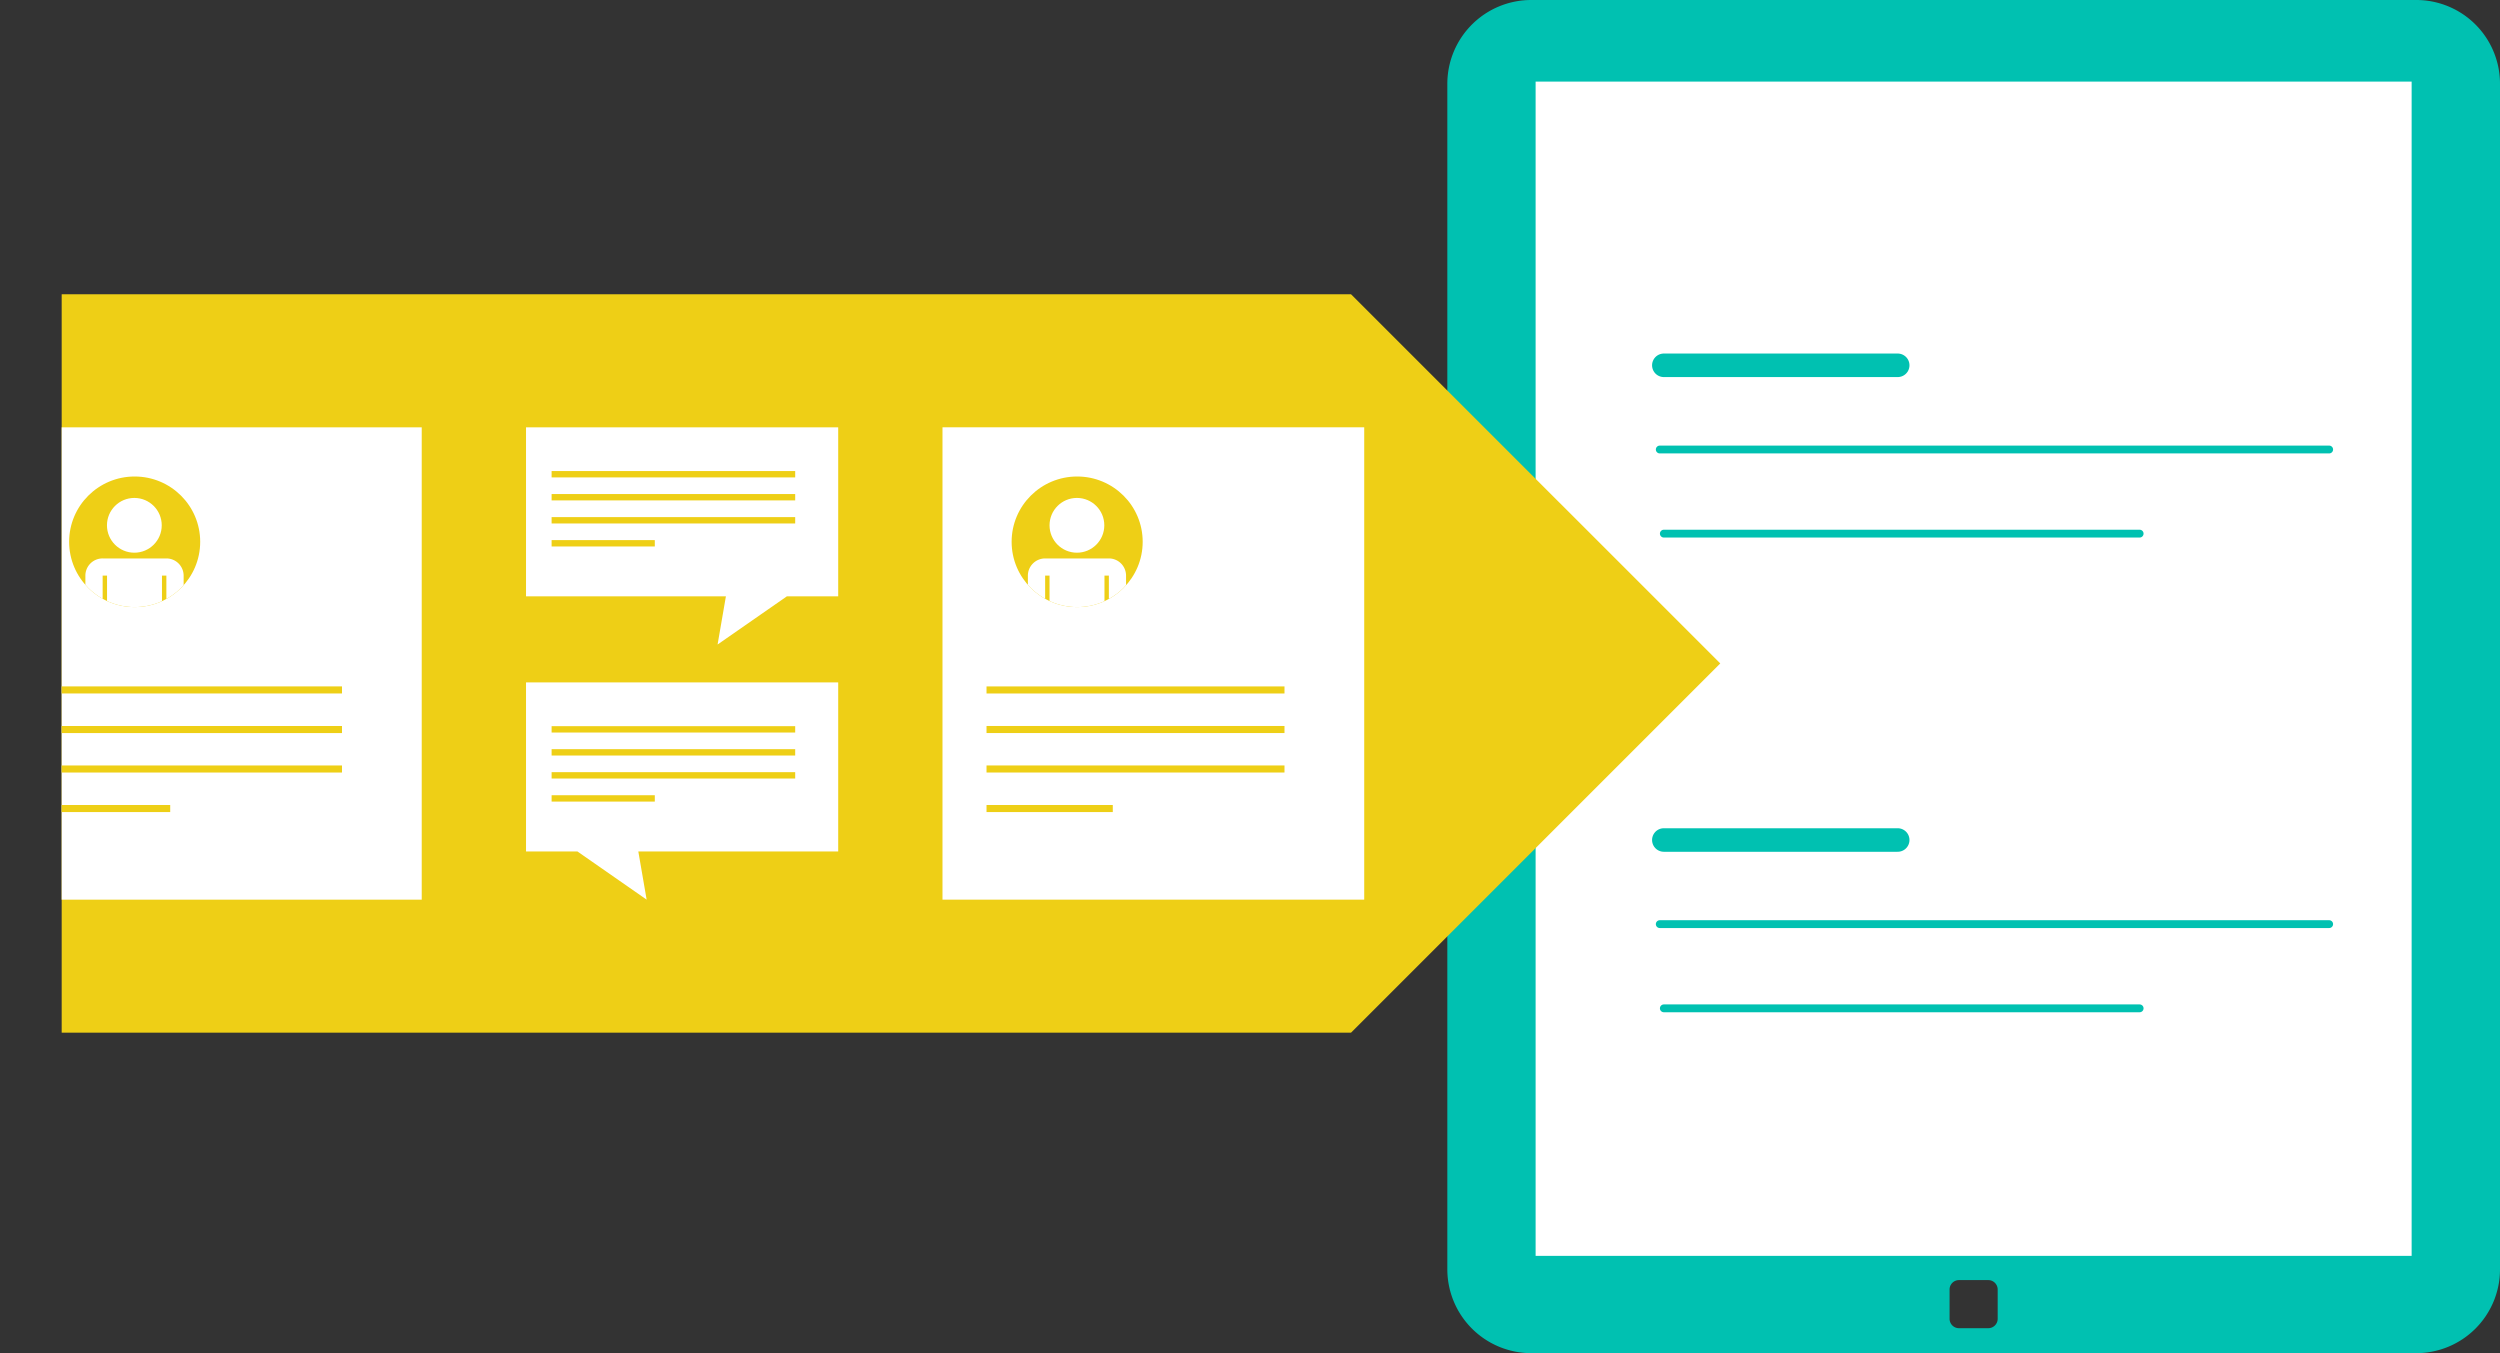
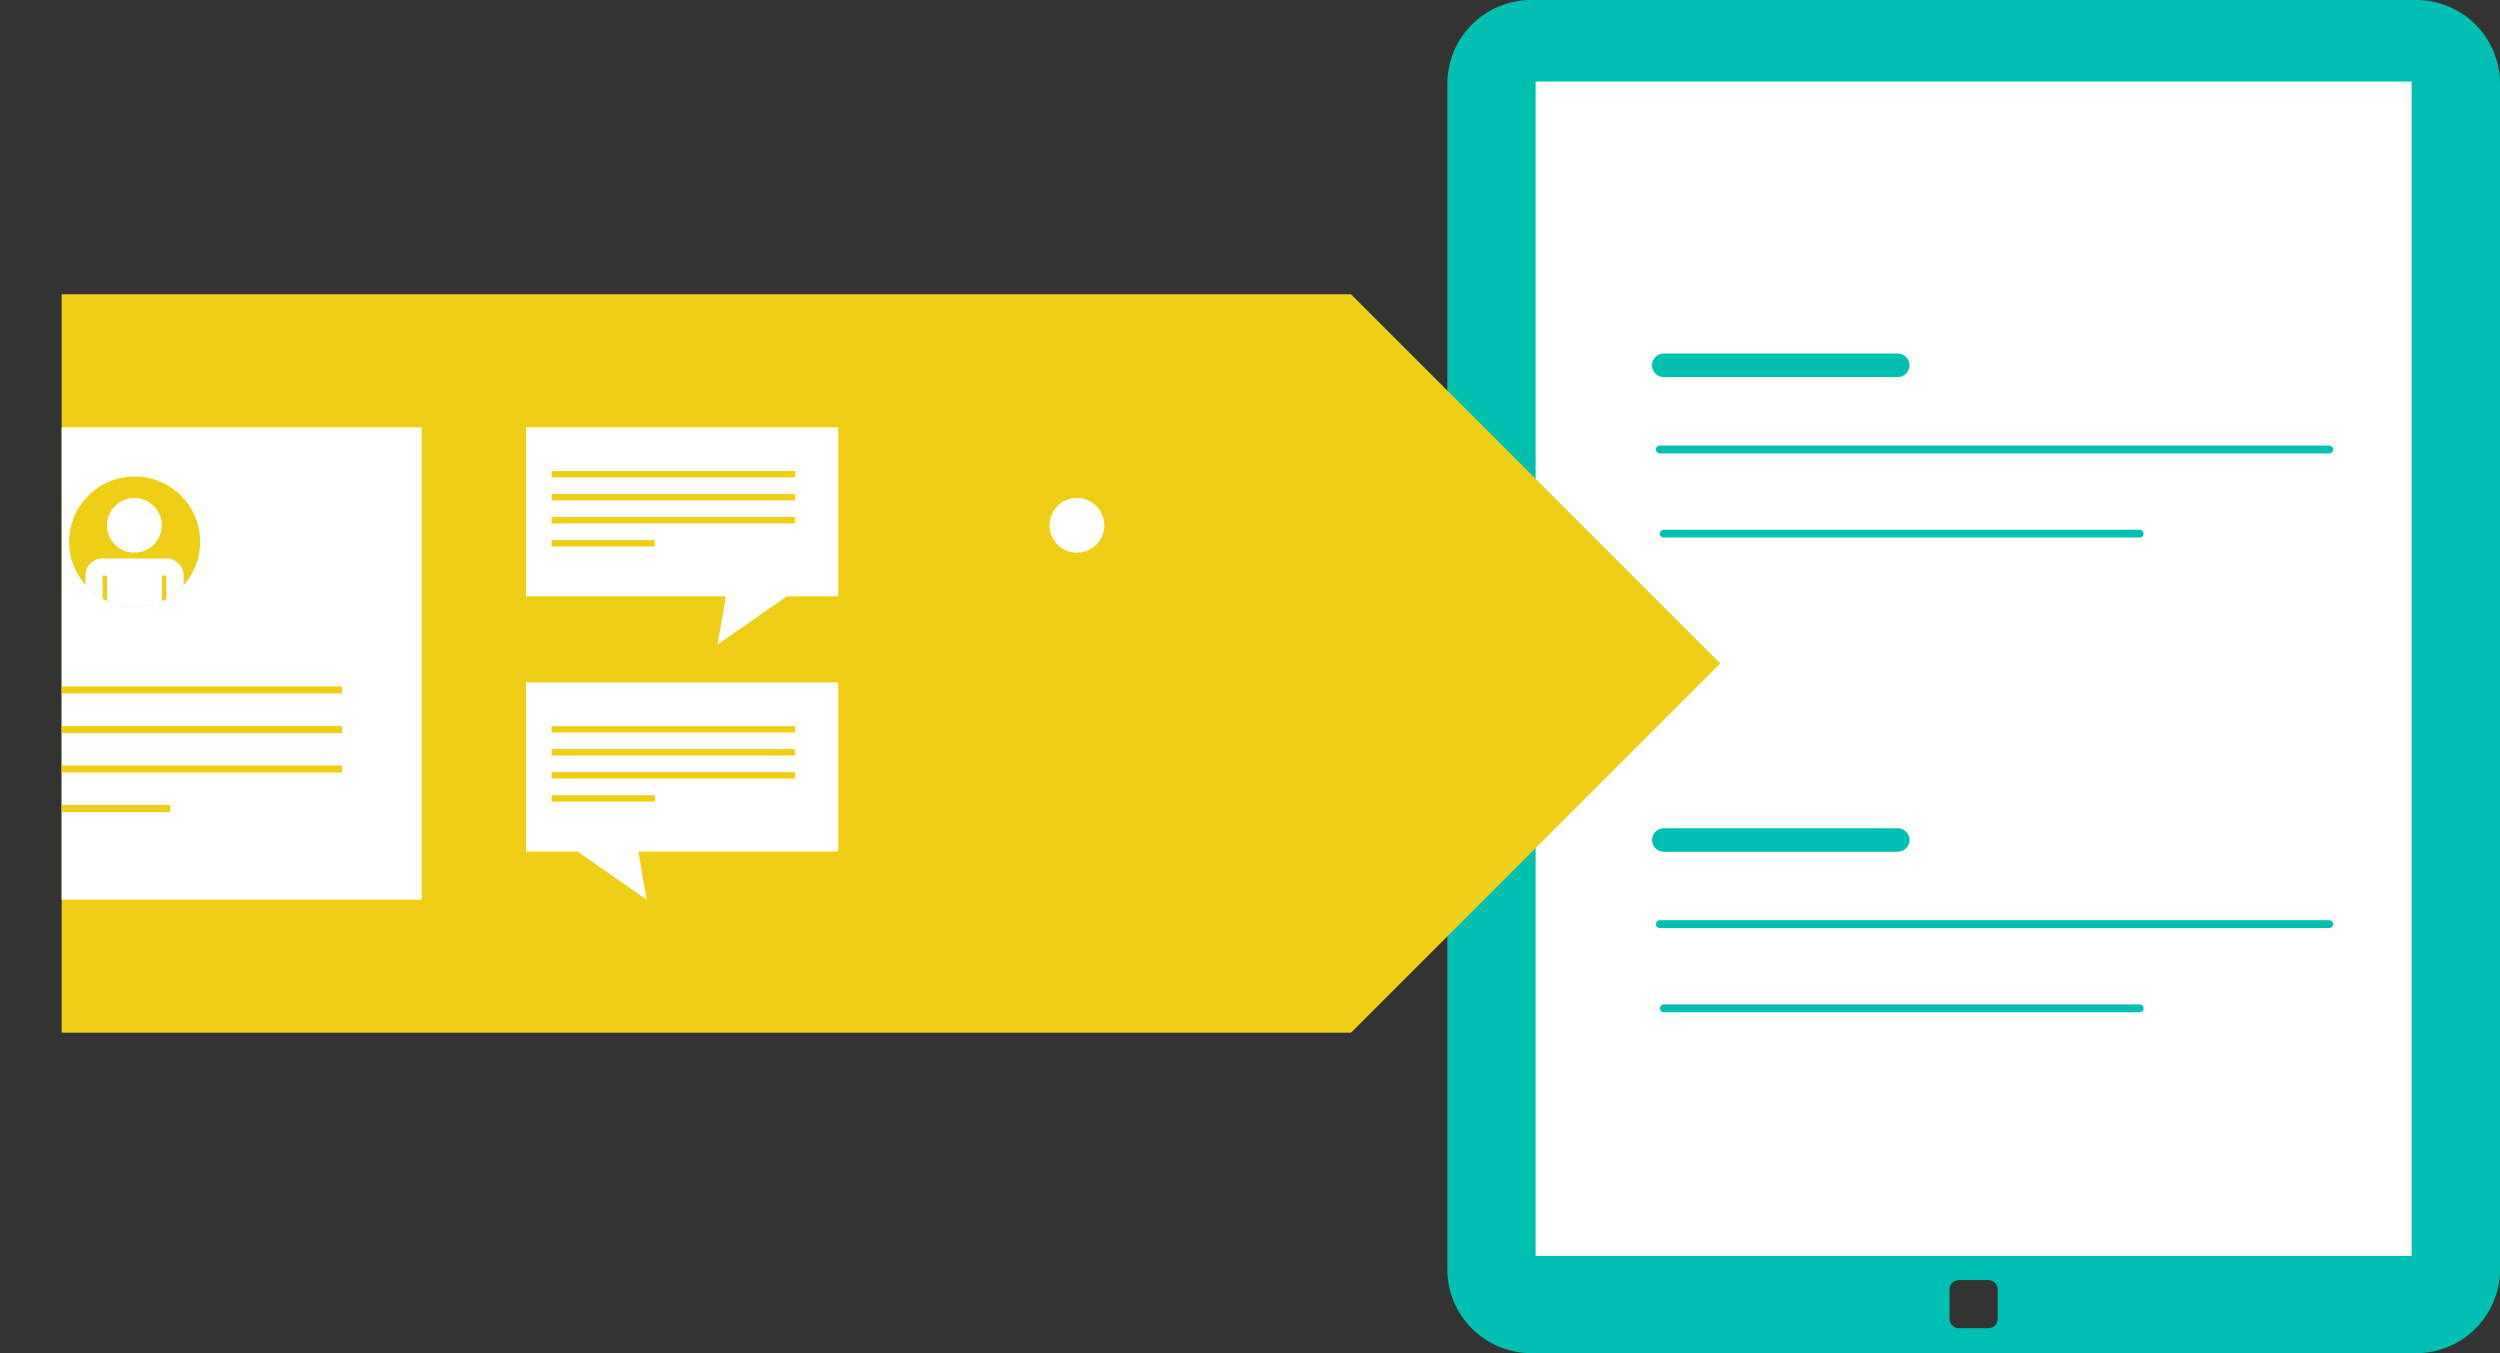
<svg xmlns="http://www.w3.org/2000/svg" viewBox="0 0 318.57 172.43" data-offset-x="-100" data-copy="Follow-up content, media coverage, and positive new developments create more links and traffic that validate the positive materials" data-alt="reputation lifecycle step 5">
  <rect x="0" y="0" width="318.57" height="172.43" fill="#333333" stroke="none" />
  <defs>
    <style>.a{fill:#eecf16}.e,.f,.h,.i{fill:none}.d{fill:#fff}.e,.f{stroke:#00c1b1;stroke-linecap:round}.e,.f,.h,.i{stroke-miterlimit:10}.f{stroke-width:3px}.h,.i{stroke:#eecf16}.h{stroke-width:.9px}.i{stroke-width:.81px}</style>
    <clipPath id="a">
-       <ellipse class="a" cx="137.26" cy="69.04" rx="8.35" ry="8.32" />
-     </clipPath>
+       </clipPath>
    <clipPath id="b">
      <path fill="none" d="M7.86 37.5h164.3l47.05 47.04-47.05 47.05H7.86V37.5z" />
    </clipPath>
    <clipPath id="c">
      <ellipse class="a" cx="17.16" cy="69.04" rx="8.35" ry="8.32" />
    </clipPath>
  </defs>
  <path d="M307.86 0H195.15a10.69 10.69 0 0 0-10.72 10.65v151.1a10.7 10.7 0 0 0 10.72 10.68h112.71a10.68 10.68 0 0 0 10.71-10.68V10.65A10.67 10.67 0 0 0 307.86 0zm-53.3 168.05a1.2 1.2 0 0 1-1.2 1.2h-3.73a1.2 1.2 0 0 1-1.2-1.2v-3.73a1.2 1.2 0 0 1 1.2-1.2h3.73a1.2 1.2 0 0 1 1.2 1.2z" fill="#00c1b1" />
  <path class="d" d="M195.68 10.4h111.63v149.63H195.68z" />
  <path class="e" d="M211.5 57.28h85.3M212.02 68h60.63" />
  <path class="f" d="M212.02 46.55h29.8" />
  <path class="e" d="M211.5 117.76h85.3M212.02 128.49h60.63" />
  <path class="f" d="M212.02 107.04h29.8" />
  <path class="a" d="M7.86 37.5h164.3l47.05 47.04-47.05 47.05H7.86V37.5z" />
-   <path class="d" d="M120.1 54.45h53.74v60.19H120.1z" />
  <ellipse class="a" cx="137.26" cy="69.04" rx="8.35" ry="8.32" />
  <g clip-path="url(#a)">
-     <path class="d" d="M141.35 71.16h-8.17a2.2 2.2 0 0 0-2.2 2.19v5.85h2.2v-5.85h.56v5.85h7v-5.85h.56v5.85h2.19v-5.85a2.19 2.19 0 0 0-2.14-2.19z" />
-   </g>
+     </g>
  <circle class="d" cx="137.23" cy="66.94" r="3.49" />
-   <path class="h" d="M125.71 87.92h37.97M125.71 92.96h37.97M125.71 97.99h37.97M125.71 103.03h16.09" />
+   <path class="h" d="M125.71 87.92M125.71 92.96h37.97M125.71 97.99h37.97M125.71 103.03h16.09" />
  <path class="d" d="M106.81 75.99h-6.54l-8.83 6.14 1.06-6.14H67.03V54.45h39.78v21.54z" />
  <path class="i" d="M70.29 60.43h31.04M70.29 63.36h31.04M70.29 66.3h31.04M70.29 69.23h13.15" />
  <path class="d" d="M67.03 108.5h6.55l8.82 6.14-1.06-6.14h25.47V86.96H67.03v21.54z" />
  <path class="i" d="M70.29 92.94h31.04M70.29 95.87h31.04M70.29 98.8h31.04M70.29 101.74h13.15" />
  <g clip-path="url(#b)">
    <path class="d" d="M0 54.45h53.74v60.19H0z" />
    <ellipse class="a" cx="17.16" cy="69.04" rx="8.35" ry="8.32" />
    <g clip-path="url(#c)">
      <path class="d" d="M21.24 71.16h-8.16a2.19 2.19 0 0 0-2.2 2.19v5.85h2.2v-5.85h.56v5.85h7v-5.85h.56v5.85h2.2v-5.85a2.2 2.2 0 0 0-2.16-2.19z" />
    </g>
    <circle class="d" cx="17.12" cy="66.94" r="3.49" />
    <path class="h" d="M5.6 87.92h37.98M5.6 92.96h37.98M5.6 97.99h37.98M5.6 103.03h16.09" />
  </g>
</svg>